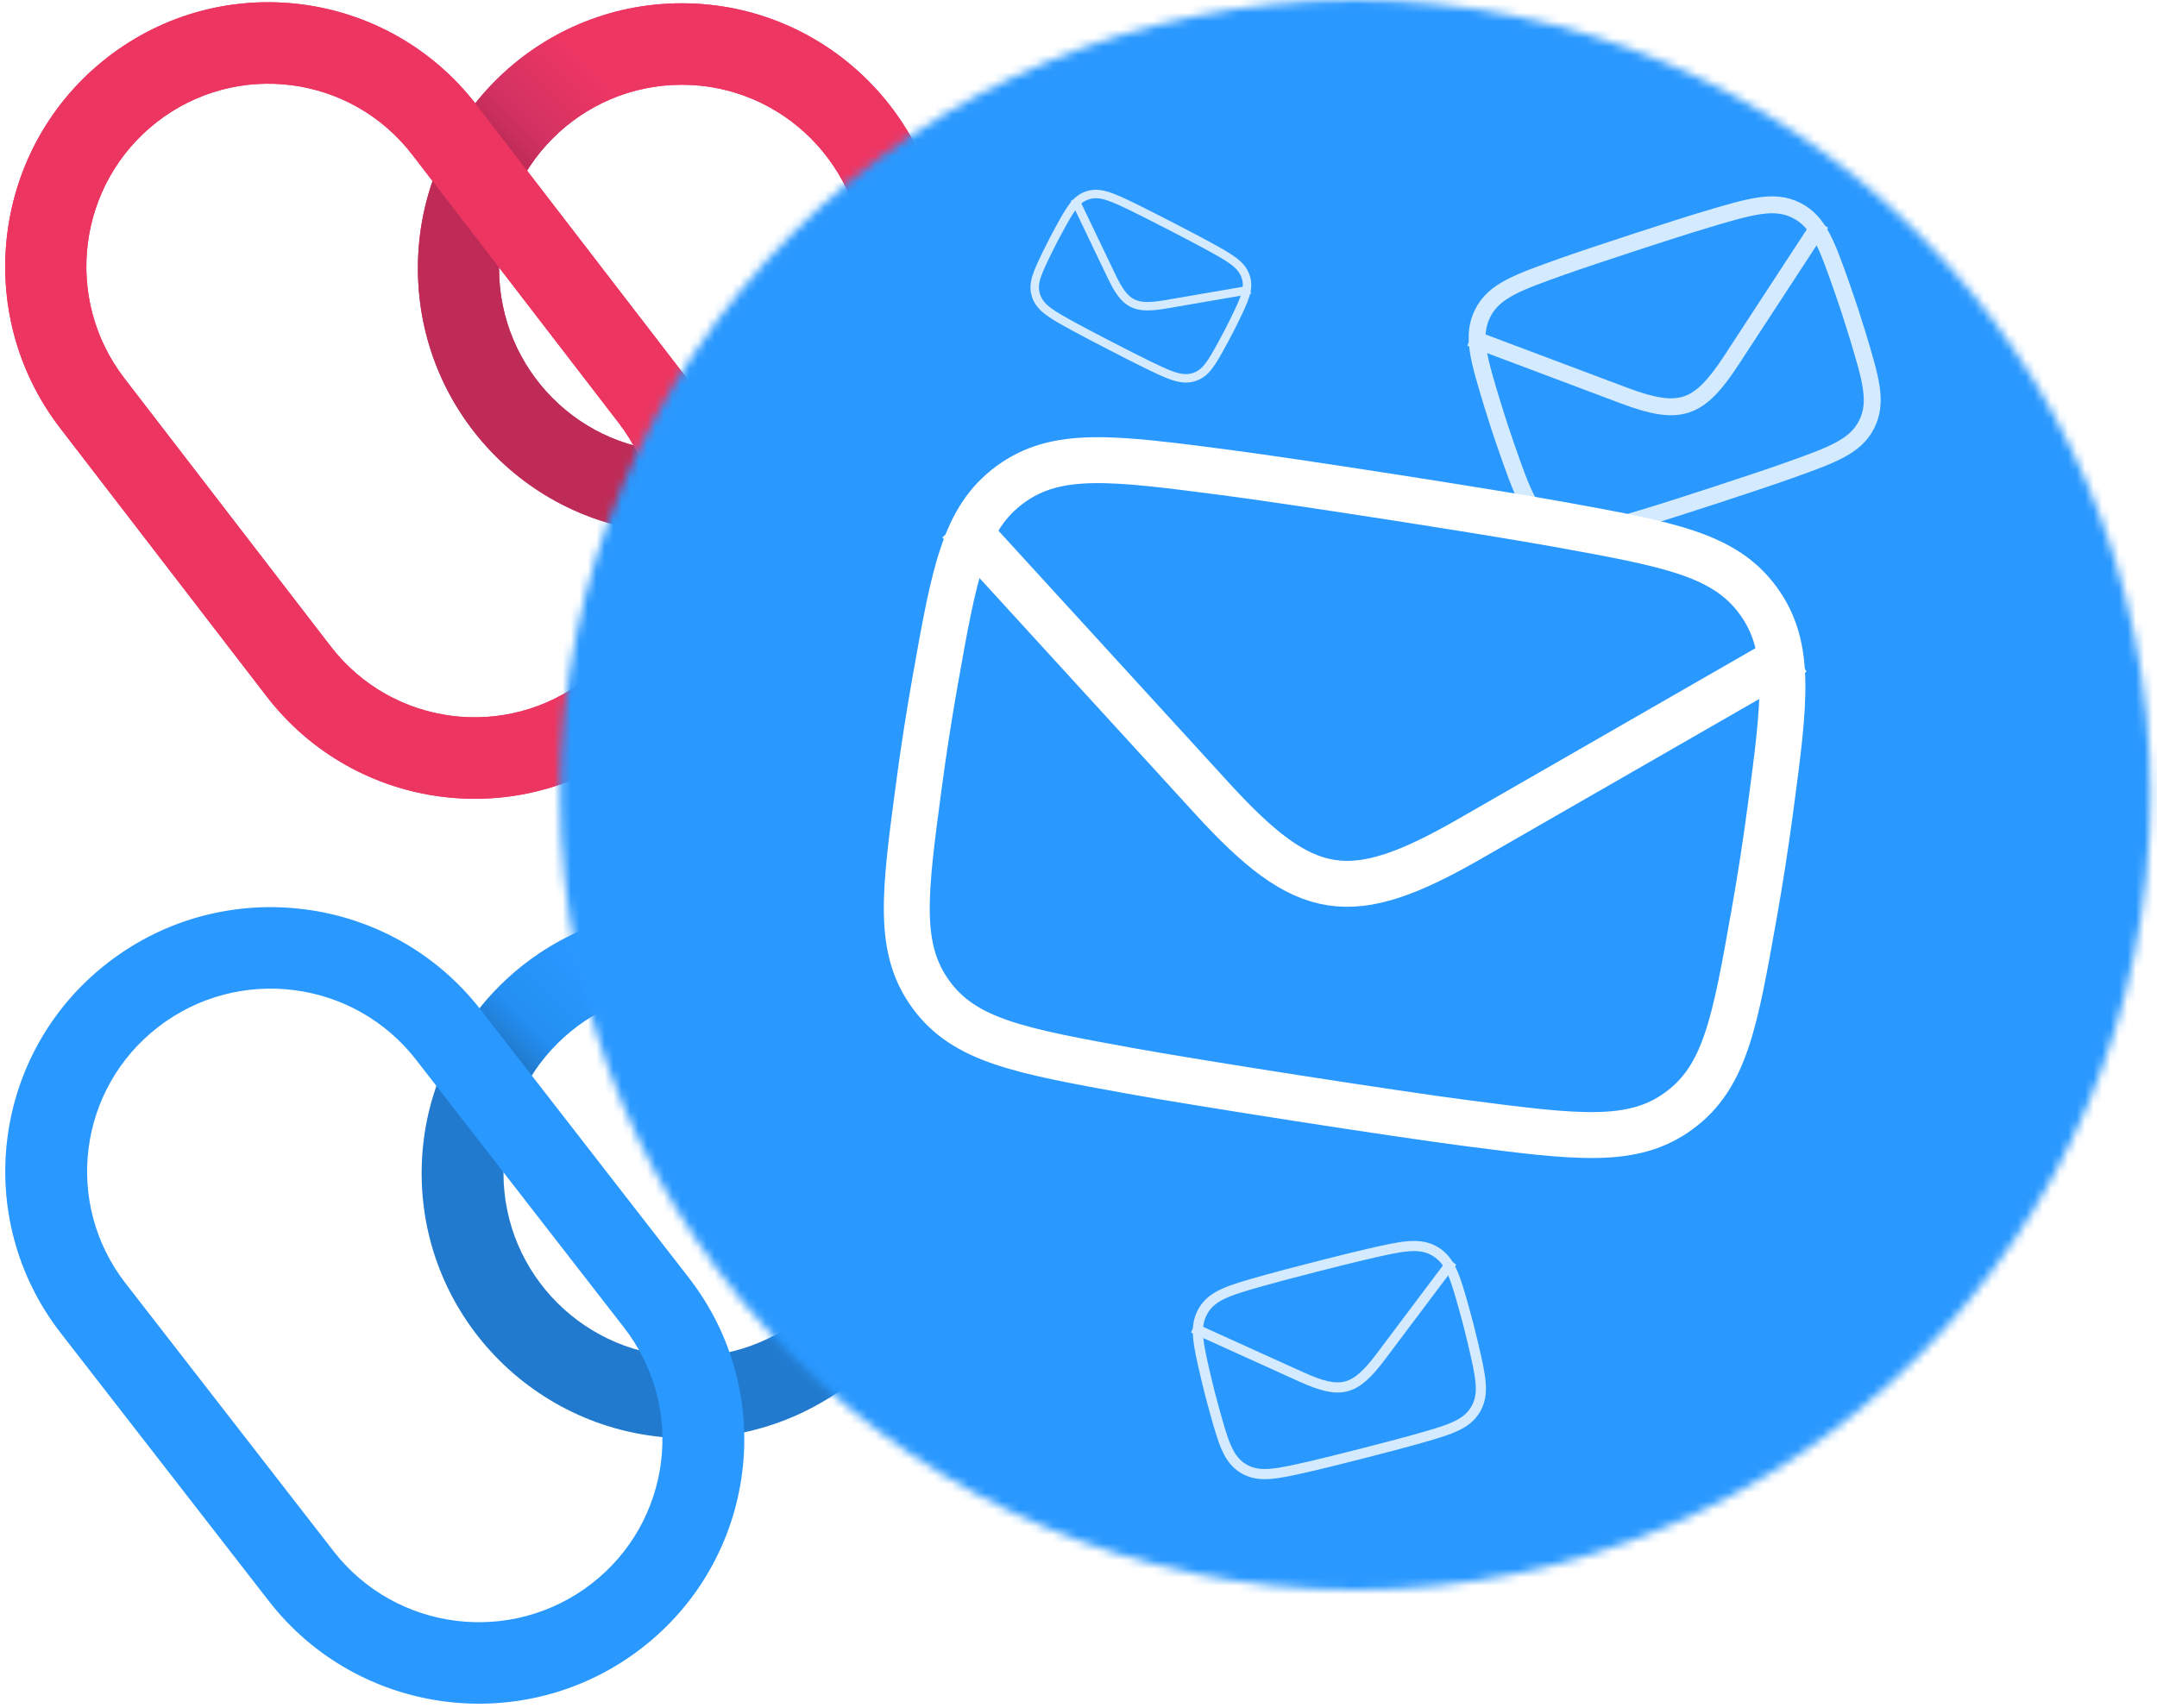
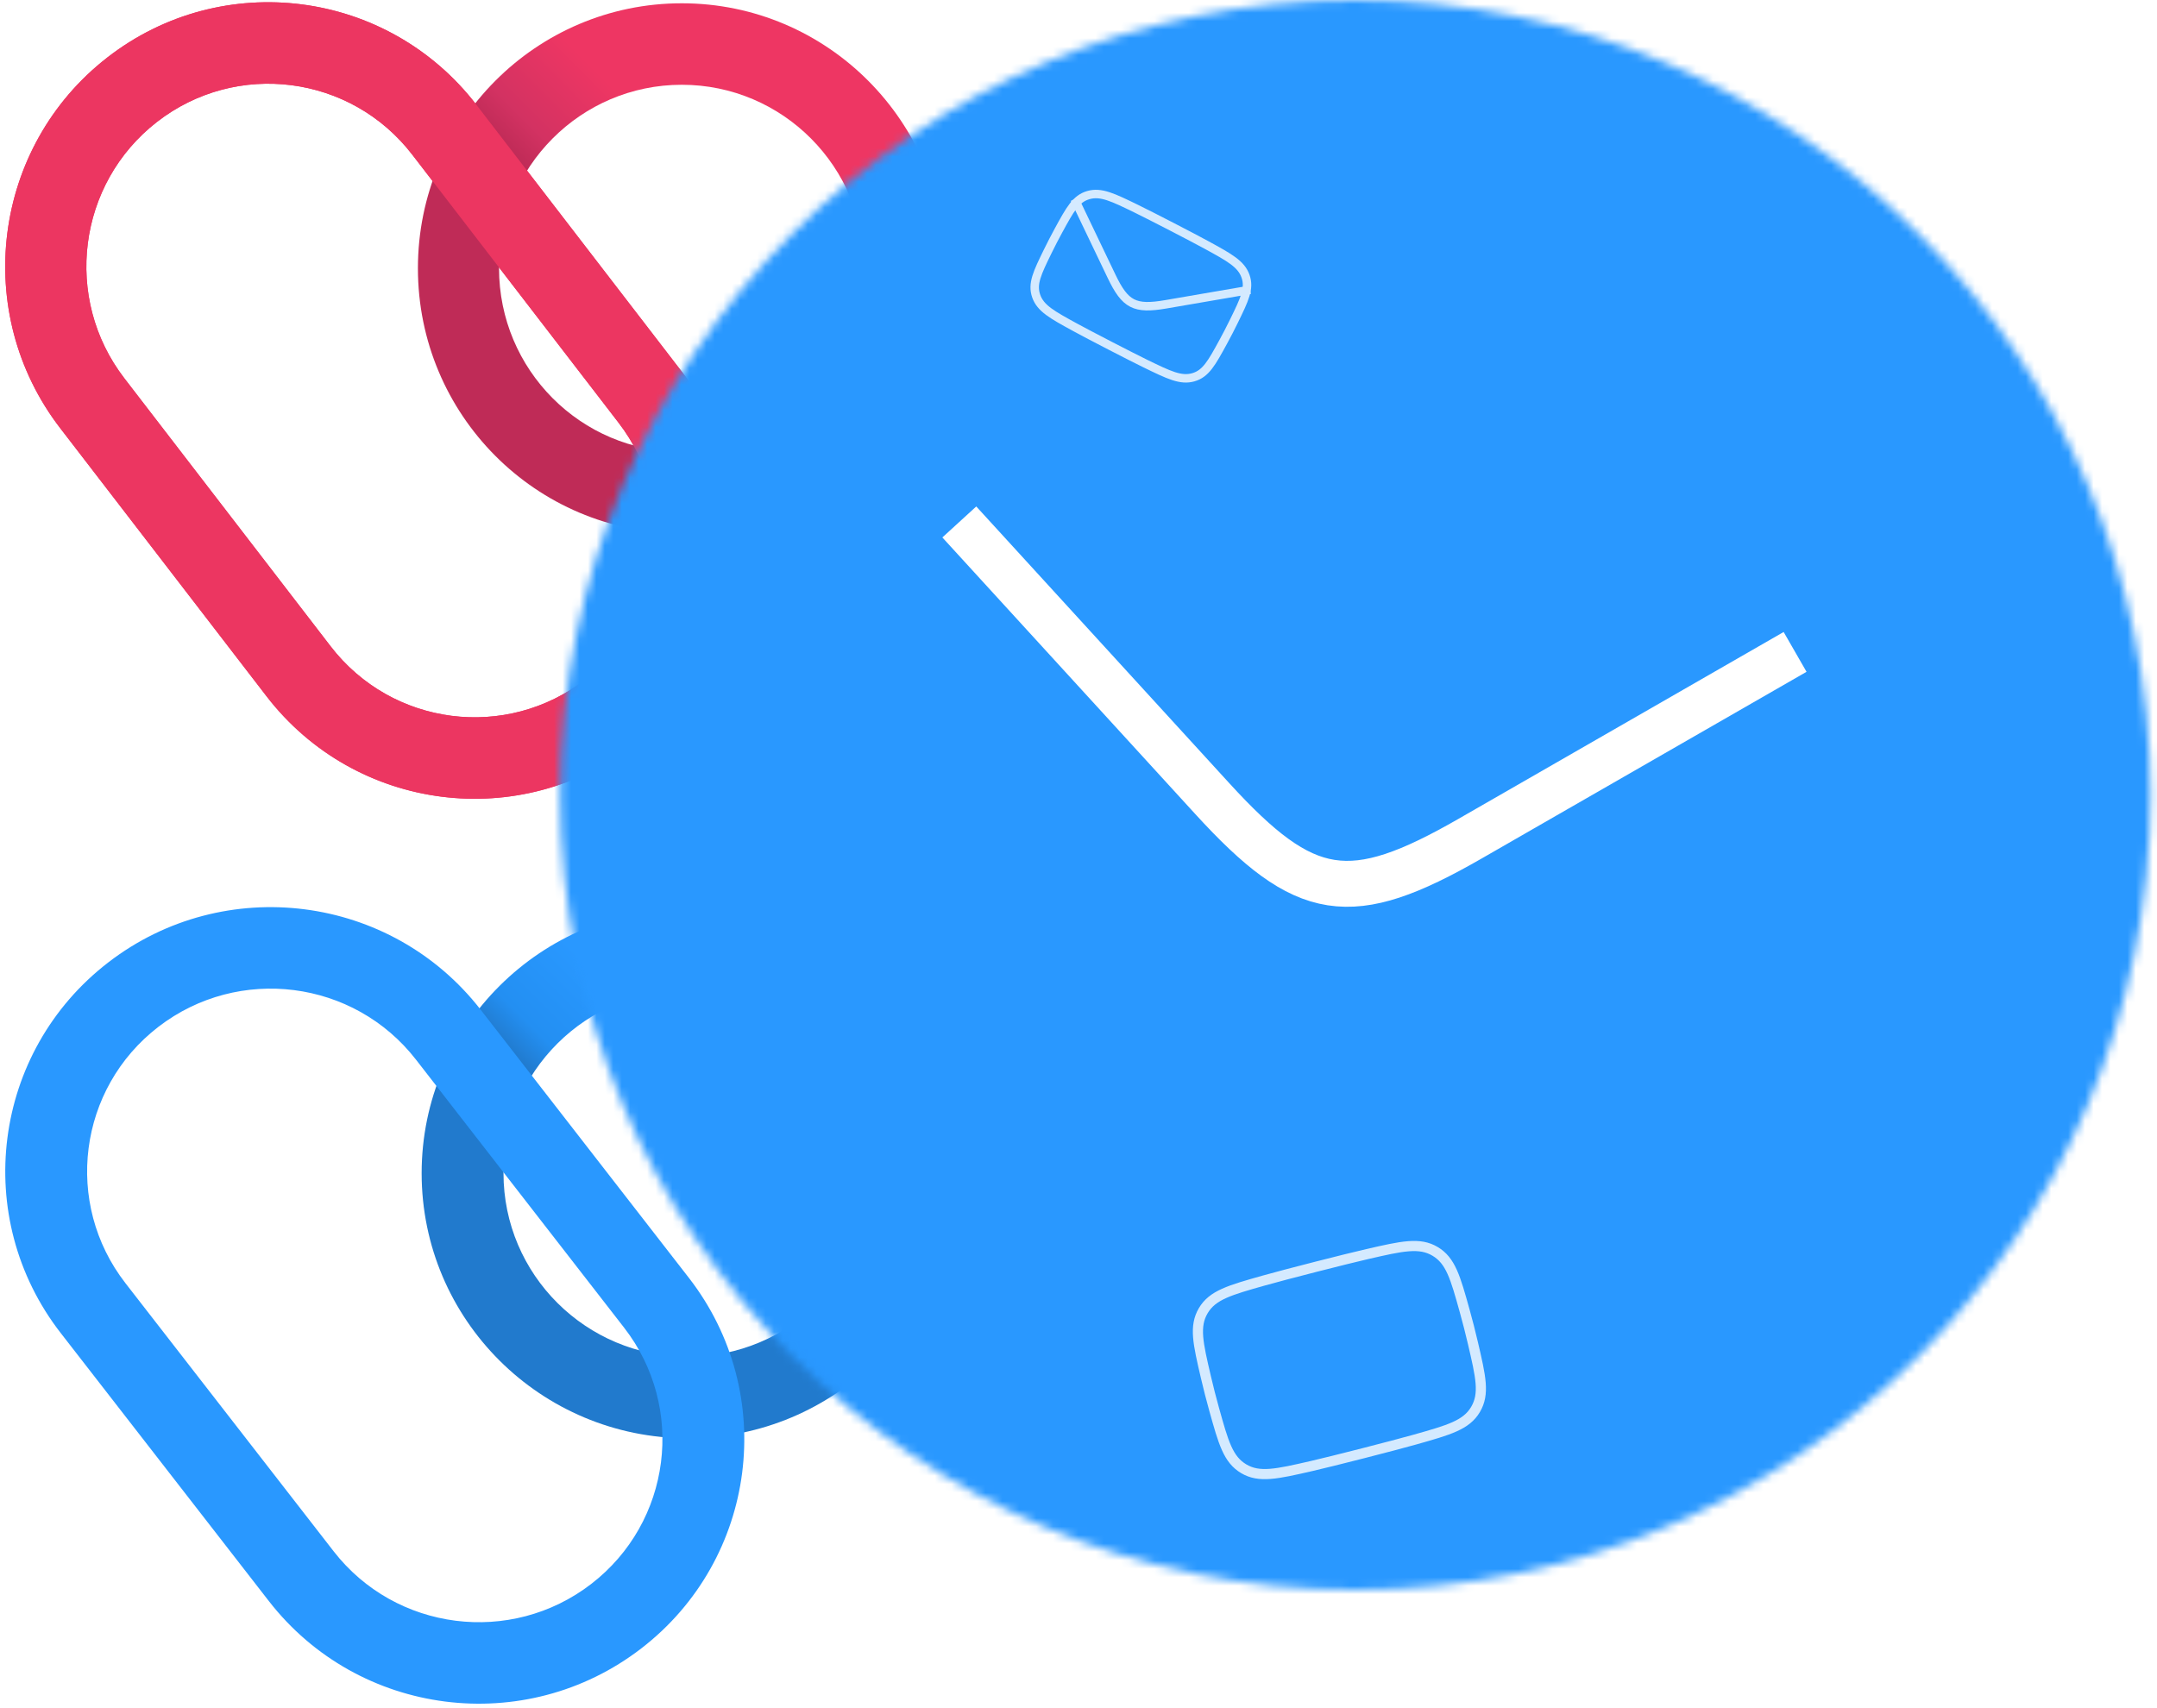
<svg xmlns="http://www.w3.org/2000/svg" width="255" height="202" viewBox="0 0 255 202" fill="none">
  <path fill-rule="evenodd" clip-rule="evenodd" d="M81.32 160.431C93.358 160.431 103.117 150.714 103.117 138.727C103.117 126.74 93.358 117.023 81.32 117.023C69.282 117.023 59.523 126.74 59.523 138.727C59.523 150.714 69.282 160.431 81.32 160.431ZM81.32 170.066C98.702 170.066 112.793 156.035 112.793 138.727C112.793 121.419 98.702 107.388 81.32 107.388C63.938 107.388 49.847 121.419 49.847 138.727C49.847 156.035 63.938 170.066 81.32 170.066Z" fill="url(#paint0_linear_4_571)" />
  <path fill-rule="evenodd" clip-rule="evenodd" d="M73.779 156.985L49.175 125.293C41.844 115.85 28.213 114.113 18.729 121.413C9.245 128.713 7.501 142.286 14.832 151.729L39.436 183.421C46.767 192.864 60.399 194.601 69.882 187.301C79.366 180.001 81.111 166.428 73.779 156.985ZM12.811 113.79C-0.9 124.345 -3.423 143.969 7.177 157.622L31.781 189.313C42.381 202.966 62.089 205.478 75.8 194.924C89.512 184.37 92.034 164.746 81.435 151.093L56.83 119.401C46.231 105.748 26.523 103.236 12.811 113.79Z" fill="#2998FF" />
-   <path fill-rule="evenodd" clip-rule="evenodd" d="M80.601 53.431C92.532 53.431 102.205 43.714 102.205 31.727C102.205 19.74 92.532 10.023 80.601 10.023C68.669 10.023 58.996 19.74 58.996 31.727C58.996 43.714 68.669 53.431 80.601 53.431ZM80.601 63.066C97.829 63.066 111.795 49.035 111.795 31.727C111.795 14.419 97.829 0.388 80.601 0.388C63.372 0.388 49.406 14.419 49.406 31.727C49.406 49.035 63.372 63.066 80.601 63.066Z" fill="url(#paint1_linear_4_571)" />
  <path fill-rule="evenodd" clip-rule="evenodd" d="M73.126 49.985L48.74 18.293C41.474 8.85 27.963 7.113 18.563 14.413C9.164 21.713 7.434 35.286 14.701 44.729L39.087 76.421C46.354 85.864 59.864 87.601 69.264 80.301C78.663 73.001 80.393 59.428 73.126 49.985ZM12.698 6.79C-0.892 17.345 -3.393 36.969 7.113 50.622L31.5 82.314C42.005 95.966 61.539 98.478 75.129 87.924C88.72 77.37 91.22 57.746 80.714 44.093L56.328 12.401C45.822 -1.252 26.288 -3.764 12.698 6.79Z" fill="#EC3661" />
-   <path fill-rule="evenodd" clip-rule="evenodd" d="M80.601 53.431C92.532 53.431 102.205 43.714 102.205 31.727C102.205 19.74 92.532 10.023 80.601 10.023C68.669 10.023 58.996 19.74 58.996 31.727C58.996 43.714 68.669 53.431 80.601 53.431ZM80.601 63.066C97.829 63.066 111.795 49.035 111.795 31.727C111.795 14.419 97.829 0.388 80.601 0.388C63.372 0.388 49.406 14.419 49.406 31.727C49.406 49.035 63.372 63.066 80.601 63.066Z" fill="url(#paint2_linear_4_571)" />
+   <path fill-rule="evenodd" clip-rule="evenodd" d="M80.601 53.431C92.532 53.431 102.205 43.714 102.205 31.727C102.205 19.74 92.532 10.023 80.601 10.023C68.669 10.023 58.996 19.74 58.996 31.727C58.996 43.714 68.669 53.431 80.601 53.431ZM80.601 63.066C97.829 63.066 111.795 49.035 111.795 31.727C111.795 14.419 97.829 0.388 80.601 0.388C63.372 0.388 49.406 14.419 49.406 31.727C49.406 49.035 63.372 63.066 80.601 63.066" fill="url(#paint2_linear_4_571)" />
  <path fill-rule="evenodd" clip-rule="evenodd" d="M73.126 49.985L48.74 18.293C41.474 8.85 27.963 7.113 18.563 14.413C9.164 21.713 7.434 35.286 14.701 44.729L39.087 76.421C46.354 85.864 59.864 87.601 69.264 80.301C78.663 73.001 80.393 59.428 73.126 49.985ZM12.698 6.79C-0.892 17.345 -3.393 36.969 7.113 50.622L31.5 82.314C42.005 95.966 61.539 98.478 75.129 87.924C88.72 77.37 91.22 57.746 80.714 44.093L56.328 12.401C45.822 -1.252 26.288 -3.764 12.698 6.79Z" fill="#EC3661" />
  <mask id="mask0_4_571" style="mask-type:alpha" maskUnits="userSpaceOnUse" x="66" y="0" width="189" height="188">
    <circle cx="160.224" cy="94" r="94" fill="#D9D9D9" />
  </mask>
  <g mask="url(#mask0_4_571)">
    <rect x="56.105" y="-9.268" width="207.43" height="207.43" fill="#2998FF" />
    <rect x="56.105" y="-9.268" width="207.43" height="207.43" fill="#2998FF" />
  </g>
  <g filter="url(#filter0_d_4_571)">
-     <path d="M108.642 92.808C106.921 105.671 106.061 112.103 110.053 117.588C114.046 123.072 120.604 124.261 133.72 126.64C141.804 128.106 165.041 131.72 173.189 132.778C186.408 134.495 193.018 135.354 198.487 131.341C203.956 127.328 205.09 120.939 207.357 108.16C208.087 104.051 208.724 99.953 209.277 95.817C210.998 82.953 211.858 76.522 207.866 71.037C203.873 65.553 197.315 64.363 184.199 61.985C176.115 60.519 152.878 56.905 144.73 55.846C131.511 54.129 124.901 53.271 119.432 57.284C113.962 61.297 112.829 67.686 110.561 80.465C109.832 84.574 109.195 88.671 108.642 92.808Z" stroke="white" stroke-width="5.43" stroke-linejoin="round" />
    <path d="M113.409 61.717L143.302 94.417C154.323 106.473 159.642 107.3 173.803 99.161L212.215 77.083" stroke="white" stroke-width="5.43" stroke-linejoin="round" />
  </g>
  <g opacity="0.8">
    <g filter="url(#filter1_d_4_571)">
      <path d="M123.872 29.702C122.618 32.27 121.991 33.555 122.499 35.009C123.007 36.462 124.373 37.21 127.106 38.705C128.79 39.626 133.672 42.149 135.398 42.989C138.199 44.353 139.599 45.035 141.079 44.609C142.558 44.182 143.243 42.927 144.612 40.418C145.052 39.611 145.472 38.8 145.875 37.974C147.129 35.406 147.756 34.121 147.248 32.668C146.74 31.214 145.374 30.466 142.641 28.971C140.957 28.05 136.075 25.527 134.349 24.687C131.549 23.323 130.148 22.641 128.669 23.068C127.189 23.494 126.504 24.749 125.135 27.258C124.695 28.065 124.276 28.876 123.872 29.702Z" stroke="white" stroke-linejoin="round" />
      <path d="M127.038 23.541L131.411 32.672C133.023 36.038 134.141 36.615 137.819 35.983L147.797 34.267" stroke="white" stroke-linejoin="round" />
    </g>
  </g>
  <g opacity="0.8">
    <g filter="url(#filter2_d_4_571)">
-       <path d="M178.118 52.972C179.993 58.314 180.93 60.985 183.567 62.328C186.204 63.671 188.989 62.836 194.559 61.167C197.992 60.139 207.742 56.949 211.119 55.749C216.598 53.803 219.338 52.83 220.671 50.188C222.004 47.546 221.181 44.838 219.536 39.421C219.007 37.679 218.445 35.96 217.842 34.242C215.967 28.901 215.03 26.23 212.393 24.887C209.756 23.544 206.971 24.378 201.401 26.047C197.968 27.075 188.218 30.265 184.841 31.465C179.362 33.411 176.622 34.385 175.289 37.026C173.956 39.668 174.779 42.377 176.424 47.794C176.953 49.535 177.515 51.255 178.118 52.972Z" stroke="white" stroke-width="2" stroke-linejoin="round" />
-       <path d="M173.824 39.939L191.913 46.743C198.582 49.251 200.814 48.52 204.711 42.556L215.28 26.376" stroke="white" stroke-width="2" stroke-linejoin="round" />
-     </g>
+       </g>
  </g>
  <g opacity="0.8">
    <g filter="url(#filter3_d_4_571)">
      <path d="M143.536 166.644C144.637 170.596 145.188 172.572 147.03 173.669C148.873 174.765 150.927 174.294 155.034 173.353C157.565 172.772 164.767 170.93 167.266 170.223C171.321 169.077 173.349 168.503 174.438 166.657C175.528 164.81 175.062 162.812 174.13 158.817C173.83 157.532 173.506 156.262 173.151 154.991C172.05 151.039 171.499 149.063 169.657 147.967C167.814 146.87 165.76 147.341 161.653 148.283C159.121 148.863 151.92 150.705 149.421 151.412C145.366 152.559 143.338 153.132 142.249 154.979C141.159 156.826 141.625 158.823 142.557 162.819C142.857 164.103 143.181 165.373 143.536 166.644Z" stroke="white" stroke-width="1.2" stroke-linejoin="round" />
-       <path d="M141.051 157.016L153.807 162.796C158.51 164.927 160.159 164.506 163.26 160.378L171.673 149.181" stroke="white" stroke-width="1.2" stroke-linejoin="round" />
    </g>
  </g>
  <defs>
    <filter id="filter0_d_4_571" x="86.785" y="33.996" width="144.483" height="120.633" filterUnits="userSpaceOnUse" color-interpolation-filters="sRGB">
      <feFlood flood-opacity="0" result="BackgroundImageFix" />
      <feColorMatrix in="SourceAlpha" type="matrix" values="0 0 0 0 0 0 0 0 0 0 0 0 0 0 0 0 0 0 127 0" result="hardAlpha" />
      <feOffset />
      <feGaussianBlur stdDeviation="8.85" />
      <feComposite in2="hardAlpha" operator="out" />
      <feColorMatrix type="matrix" values="0 0 0 0 1 0 0 0 0 1 0 0 0 0 1 0 0 0 1 0" />
      <feBlend mode="normal" in2="BackgroundImageFix" result="effect1_dropShadow_4_571" />
      <feBlend mode="normal" in="SourceGraphic" in2="effect1_dropShadow_4_571" result="shape" />
    </filter>
    <filter id="filter1_d_4_571" x="104.122" y="4.741" width="61.503" height="58.194" filterUnits="userSpaceOnUse" color-interpolation-filters="sRGB">
      <feFlood flood-opacity="0" result="BackgroundImageFix" />
      <feColorMatrix in="SourceAlpha" type="matrix" values="0 0 0 0 0 0 0 0 0 0 0 0 0 0 0 0 0 0 127 0" result="hardAlpha" />
      <feOffset />
      <feGaussianBlur stdDeviation="8.85" />
      <feComposite in2="hardAlpha" operator="out" />
      <feColorMatrix type="matrix" values="0 0 0 0 1 0 0 0 0 1 0 0 0 0 1 0 0 0 1 0" />
      <feBlend mode="normal" in2="BackgroundImageFix" result="effect1_dropShadow_4_571" />
      <feBlend mode="normal" in="SourceGraphic" in2="effect1_dropShadow_4_571" result="shape" />
    </filter>
    <filter id="filter2_d_4_571" x="155.772" y="5.519" width="84.263" height="76.176" filterUnits="userSpaceOnUse" color-interpolation-filters="sRGB">
      <feFlood flood-opacity="0" result="BackgroundImageFix" />
      <feColorMatrix in="SourceAlpha" type="matrix" values="0 0 0 0 0 0 0 0 0 0 0 0 0 0 0 0 0 0 127 0" result="hardAlpha" />
      <feOffset />
      <feGaussianBlur stdDeviation="8.85" />
      <feComposite in2="hardAlpha" operator="out" />
      <feColorMatrix type="matrix" values="0 0 0 0 1 0 0 0 0 1 0 0 0 0 1 0 0 0 1 0" />
      <feBlend mode="normal" in2="BackgroundImageFix" result="effect1_dropShadow_4_571" />
      <feBlend mode="normal" in="SourceGraphic" in2="effect1_dropShadow_4_571" result="shape" />
    </filter>
    <filter id="filter3_d_4_571" x="123.103" y="129.033" width="70.266" height="63.569" filterUnits="userSpaceOnUse" color-interpolation-filters="sRGB">
      <feFlood flood-opacity="0" result="BackgroundImageFix" />
      <feColorMatrix in="SourceAlpha" type="matrix" values="0 0 0 0 0 0 0 0 0 0 0 0 0 0 0 0 0 0 127 0" result="hardAlpha" />
      <feOffset />
      <feGaussianBlur stdDeviation="8.85" />
      <feComposite in2="hardAlpha" operator="out" />
      <feColorMatrix type="matrix" values="0 0 0 0 1 0 0 0 0 1 0 0 0 0 1 0 0 0 1 0" />
      <feBlend mode="normal" in2="BackgroundImageFix" result="effect1_dropShadow_4_571" />
      <feBlend mode="normal" in="SourceGraphic" in2="effect1_dropShadow_4_571" result="shape" />
    </filter>
    <linearGradient id="paint0_linear_4_571" x1="105.299" y1="114.686" x2="58.38" y2="161.806" gradientUnits="userSpaceOnUse">
      <stop stop-color="#2998FF" />
      <stop offset="0.37" stop-color="#2998FF" />
      <stop offset="0.521" stop-color="#238FF2" />
      <stop offset="0.582" stop-color="#217ACD" />
    </linearGradient>
    <linearGradient id="paint1_linear_4_571" x1="104.367" y1="7.686" x2="57.448" y2="54.389" gradientUnits="userSpaceOnUse">
      <stop stop-color="#EE3663" />
      <stop offset="0.37" stop-color="#EE3663" />
      <stop offset="0.521" stop-color="#D33262" />
      <stop offset="0.582" stop-color="#BF2B57" />
    </linearGradient>
    <linearGradient id="paint2_linear_4_571" x1="104.367" y1="7.686" x2="57.448" y2="54.389" gradientUnits="userSpaceOnUse">
      <stop stop-color="#EE3663" />
      <stop offset="0.37" stop-color="#EE3663" />
      <stop offset="0.521" stop-color="#D33262" />
      <stop offset="0.582" stop-color="#BF2B57" />
    </linearGradient>
  </defs>
</svg>